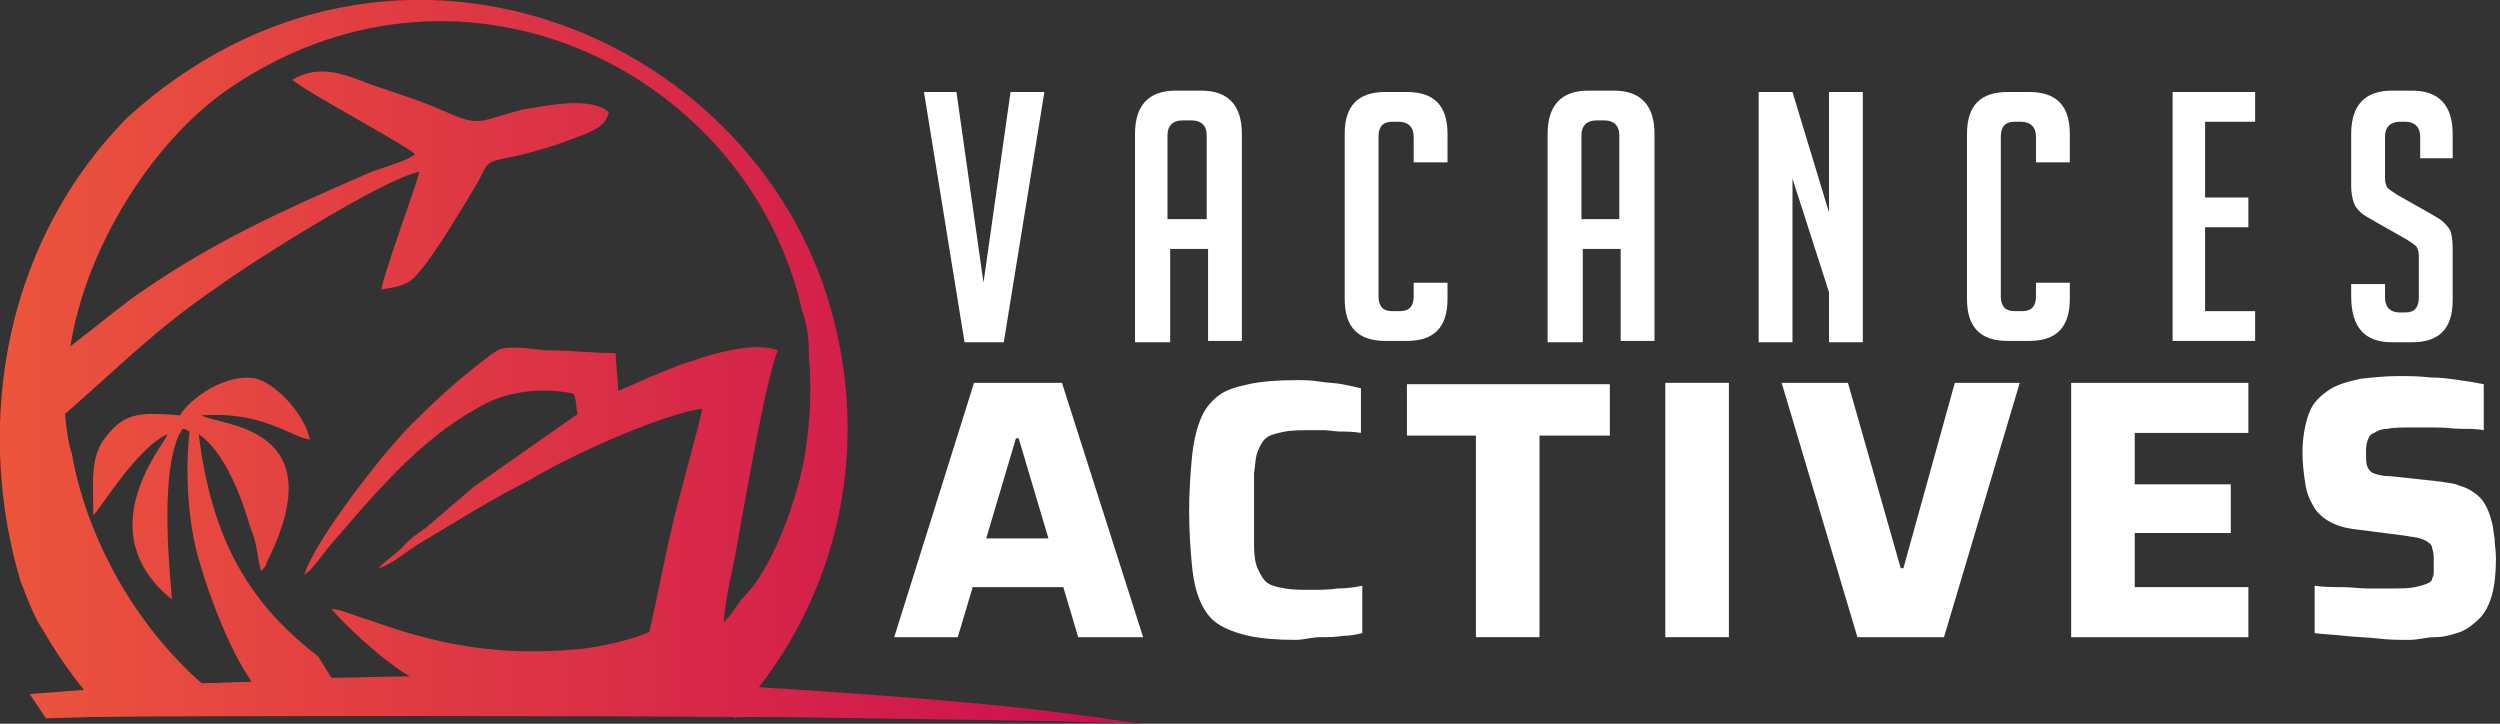
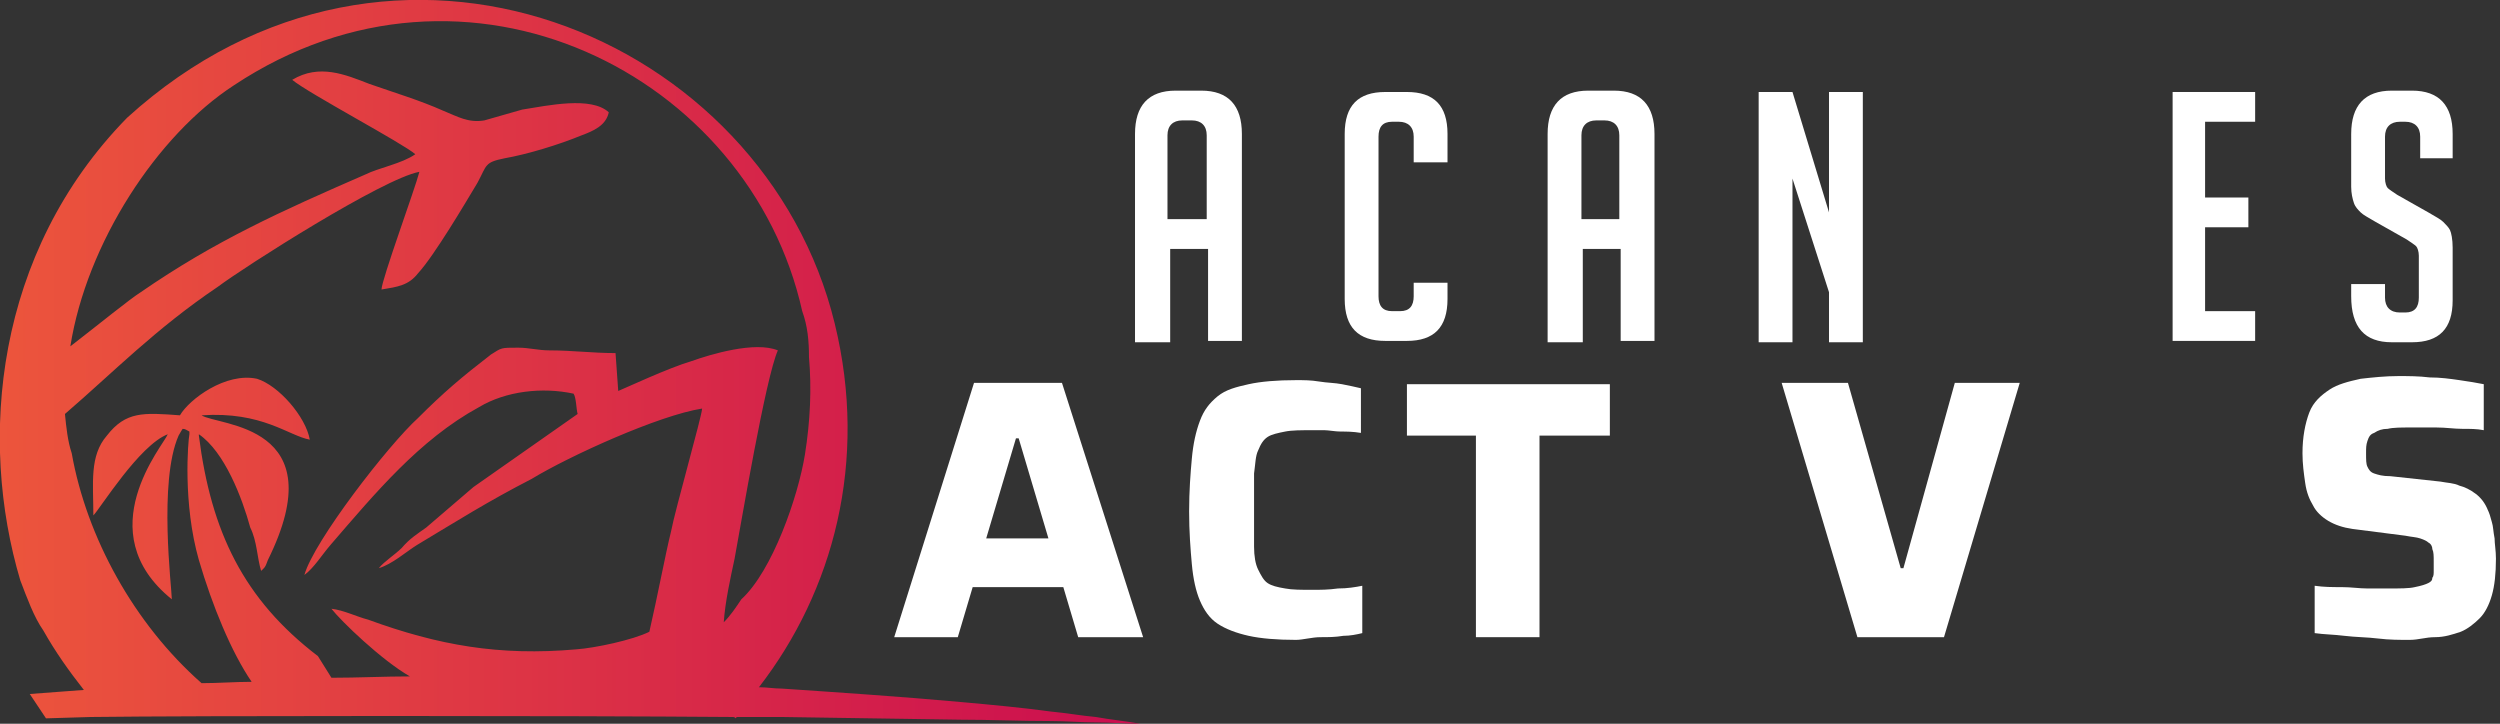
<svg xmlns="http://www.w3.org/2000/svg" version="1.1" id="Layer_1" x="0px" y="0px" width="184.8px" height="53.5px" viewBox="0 0 184.8 53.5" style="enable-background:new 0 0 184.8 53.5;" xml:space="preserve">
  <rect x="0" y="0" width="184.8" height="53.5" fill="#333333" stroke="none" />
  <style type="text/css">
	.st0{fill:#FFFFFF;}
	.st1{fill-rule:evenodd;clip-rule:evenodd;fill:url(#SVGID_1_);}
</style>
  <g>
-     <path class="st0" d="M77.2,6.8l-3,18.5h-2.9l-3-18.5h2.4l2,14.1l2-14.1H77.2z" />
    <path class="st0" d="M86.4,25.3h-2.5V9.9c0-2.1,1-3.2,3-3.2h1.9c2,0,3,1.1,3,3.2v15.3h-2.5v-6.8h-2.8V25.3z M89.2,16.2v-6.2   c0-0.7-0.4-1.1-1.1-1.1h-0.7c-0.7,0-1.1,0.4-1.1,1.1v6.2H89.2z" />
    <path class="st0" d="M107,20.9v1.2c0,2.1-1,3.1-3,3.1h-1.6c-2,0-3-1-3-3.1V9.9c0-2.1,1-3.1,3-3.1h1.6c2,0,3,1,3,3.1V12h-2.5v-1.9   c0-0.7-0.4-1.1-1.1-1.1h-0.5c-0.7,0-1,0.4-1,1.1v11.8c0,0.7,0.3,1.1,1,1.1h0.6c0.7,0,1-0.4,1-1.1v-1H107z" />
    <path class="st0" d="M116.9,25.3h-2.5V9.9c0-2.1,1-3.2,3-3.2h1.9c2,0,3,1.1,3,3.2v15.3h-2.5v-6.8h-2.8V25.3z M119.7,16.2v-6.2   c0-0.7-0.4-1.1-1.1-1.1H118c-0.7,0-1.1,0.4-1.1,1.1v6.2H119.7z" />
    <path class="st0" d="M135.2,15.7V6.8h2.5v18.5h-2.5v-3.7l-2.7-8.4v12.1H130V6.8h2.5L135.2,15.7z" />
-     <path class="st0" d="M153,20.9v1.2c0,2.1-1,3.1-3,3.1h-1.6c-2,0-3-1-3-3.1V9.9c0-2.1,1-3.1,3-3.1h1.6c2,0,3,1,3,3.1V12h-2.5v-1.9   c0-0.7-0.4-1.1-1.1-1.1h-0.5c-0.7,0-1,0.4-1,1.1v11.8c0,0.7,0.3,1.1,1,1.1h0.6c0.7,0,1-0.4,1-1.1v-1H153z" />
    <path class="st0" d="M160.6,25.3V6.8h6.1V9h-3.7v5.6h3.2v2.2h-3.2V23h3.7v2.2H160.6z" />
    <path class="st0" d="M178.9,11.7v-1.6c0-0.7-0.4-1.1-1.1-1.1h-0.4c-0.7,0-1.1,0.4-1.1,1.1v3.1c0,0.3,0.1,0.6,0.2,0.7   c0.1,0.1,0.4,0.3,0.7,0.5l2.3,1.3c0.5,0.3,0.9,0.5,1.1,0.7s0.4,0.4,0.5,0.6c0.1,0.2,0.2,0.7,0.2,1.3v3.9c0,2.1-1,3.1-3,3.1h-1.5   c-2,0-3-1.1-3-3.4v-0.9h2.5v1c0,0.7,0.4,1.1,1.1,1.1h0.4c0.7,0,1-0.4,1-1.1v-3.1c0-0.3-0.1-0.6-0.2-0.7c-0.1-0.1-0.4-0.3-0.7-0.5   l-2.3-1.3c-0.5-0.3-0.9-0.5-1.1-0.7c-0.2-0.2-0.4-0.4-0.5-0.7c-0.1-0.3-0.2-0.7-0.2-1.2V9.9c0-2.1,1-3.2,3-3.2h1.5c2,0,3,1.1,3,3.2   v1.8H178.9z" />
    <path class="st0" d="M66.1,47.1l5.9-18.8h6.5l6,18.8h-4.8l-1.1-3.7h-6.7l-1.1,3.7H66.1z M72.9,39.8h4.6l-2.2-7.4h-0.2L72.9,39.8z" />
    <path class="st0" d="M95.8,47.3c-1.4,0-2.6-0.1-3.5-0.3c-0.9-0.2-1.7-0.5-2.3-0.9s-1-1-1.3-1.7c-0.3-0.7-0.5-1.6-0.6-2.7   c-0.1-1.1-0.2-2.4-0.2-3.9c0-1.5,0.1-2.8,0.2-3.9c0.1-1.1,0.3-2,0.6-2.8s0.7-1.3,1.3-1.8s1.4-0.7,2.3-0.9c0.9-0.2,2.1-0.3,3.5-0.3   c0.6,0,1.1,0,1.7,0.1s1.2,0.1,1.7,0.2c0.5,0.1,1,0.2,1.4,0.3V32c-0.6-0.1-1.1-0.1-1.5-0.1s-0.9-0.1-1.2-0.1c-0.4,0-0.7,0-0.9,0   c-0.8,0-1.5,0-2,0.1c-0.5,0.1-1,0.2-1.3,0.4c-0.3,0.2-0.5,0.5-0.7,1c-0.2,0.4-0.2,1-0.3,1.7c0,0.7,0,1.6,0,2.7c0,1.1,0,2,0,2.7   c0,0.7,0.1,1.3,0.3,1.7c0.2,0.4,0.4,0.8,0.7,1c0.3,0.2,0.7,0.3,1.3,0.4c0.5,0.1,1.2,0.1,2,0.1c0.6,0,1.2,0,1.9-0.1   c0.7,0,1.3-0.1,1.8-0.2v3.5c-0.4,0.1-0.9,0.2-1.4,0.2c-0.6,0.1-1.1,0.1-1.7,0.1S96.3,47.3,95.8,47.3z" />
    <path class="st0" d="M109.1,47.1V32.2H104v-3.8h15v3.8h-5.2v14.9H109.1z" />
-     <path class="st0" d="M123.1,47.1V28.3h4.7v18.8H123.1z" />
    <path class="st0" d="M137.3,47.1l-5.6-18.8h4.9l3.9,13.7h0.2l3.8-13.7h4.8l-5.6,18.8H137.3z" />
-     <path class="st0" d="M153.1,47.1V28.3h13.1V32h-8.4v3.8h7.1v3.6h-7.1v4h8.4v3.7H153.1z" />
    <path class="st0" d="M178.1,47.3c-0.7,0-1.5,0-2.3-0.1s-1.7-0.1-2.5-0.2s-1.5-0.1-2.2-0.2v-3.5c0.7,0.1,1.3,0.1,2,0.1   c0.7,0,1.3,0.1,1.9,0.1c0.6,0,1.1,0,1.6,0c0.8,0,1.5,0,1.9-0.1c0.5-0.1,0.8-0.2,1-0.3c0.2-0.1,0.3-0.2,0.3-0.4   c0.1-0.1,0.1-0.3,0.1-0.5c0-0.2,0-0.4,0-0.7c0-0.4,0-0.7-0.1-0.9c0-0.2-0.1-0.4-0.3-0.5c-0.1-0.1-0.3-0.2-0.6-0.3   c-0.3-0.1-0.6-0.1-1.1-0.2l-3.9-0.5c-0.7-0.1-1.3-0.3-1.8-0.6s-0.9-0.7-1.1-1.1c-0.3-0.5-0.5-1-0.6-1.7c-0.1-0.7-0.2-1.4-0.2-2.2   c0-1.2,0.2-2.2,0.5-3s0.9-1.3,1.5-1.7c0.6-0.4,1.4-0.6,2.3-0.8c0.9-0.1,1.8-0.2,2.8-0.2c0.7,0,1.5,0,2.3,0.1c0.8,0,1.5,0.1,2.2,0.2   c0.7,0.1,1.3,0.2,1.8,0.3v3.4c-0.5-0.1-1-0.1-1.6-0.1s-1.2-0.1-1.9-0.1s-1.3,0-1.9,0c-0.7,0-1.3,0-1.7,0.1c-0.4,0-0.7,0.1-1,0.3   c-0.3,0.1-0.4,0.3-0.5,0.6s-0.1,0.5-0.1,0.9c0,0.5,0,0.8,0.1,1c0.1,0.2,0.2,0.4,0.5,0.5c0.3,0.1,0.6,0.2,1.2,0.2l3.7,0.4   c0.5,0.1,1,0.1,1.4,0.3c0.4,0.1,0.8,0.3,1.2,0.6c0.4,0.3,0.7,0.7,0.9,1.2c0.1,0.2,0.2,0.5,0.3,0.9c0.1,0.3,0.1,0.7,0.2,1.2   c0,0.4,0.1,0.9,0.1,1.5c0,1.1-0.1,2-0.3,2.7c-0.2,0.7-0.5,1.3-0.9,1.7s-0.9,0.8-1.4,1c-0.6,0.2-1.2,0.4-1.9,0.4   S178.8,47.3,178.1,47.3z" />
  </g>
  <g>
    <linearGradient id="SVGID_1_" gradientUnits="userSpaceOnUse" x1="-17.759" y1="26.752" x2="87.023" y2="26.752">
      <stop offset="0" style="stop-color:#F36438" />
      <stop offset="1" style="stop-color:#CA0B50" />
    </linearGradient>
    <path class="st1" d="M81,53c-1.1-0.1-2.2-0.3-3.3-0.4c-2.2-0.3-4.4-0.5-6.6-0.7c-4.4-0.4-8.9-0.7-13.3-1c-0.6,0-1.1-0.1-1.7-0.1   c5.5-7.1,8.1-16.7,5.6-26.9C56.5,2.6,29-9.1,9.4,8.7c-9.8,10-11,23.8-7.9,34.2c0.5,1.3,1,2.7,1.7,3.7c0.9,1.6,1.9,3,3,4.4   c-1.3,0.1-2.7,0.2-4,0.3c0.4,0.6,0.8,1.2,1.2,1.8l3.3-0.1c7.6-0.1,35.4-0.1,47.5,0c0.1,0,0.2,0.1,0.2,0.1c0,0,0-0.1,0.1-0.1   c1.3,0,2.5,0,3.3,0L71,53.2c2.2,0,4.4,0.1,6.7,0.1c1.1,0,2.2,0.1,3.3,0.1c1.1,0,2.2,0.1,3.3,0.1C83.2,53.3,82.1,53.2,81,53z    M53.5,46c0.1-1.5,0.5-3.3,0.8-4.7c0.5-2.7,2.3-13.4,3.2-15.4c-1.7-0.7-5,0.3-6.4,0.8c-1.7,0.5-4.9,2-5.4,2.2l-0.2-2.8   c-1.7,0-3.2-0.2-4.9-0.2c-0.8,0-1.5-0.2-2.3-0.2c-1.3,0-1.2,0-2,0.5c-2.2,1.7-3.5,2.8-5.4,4.7c-2.2,2-7.7,9.1-8.4,11.6   c0.7-0.5,1.3-1.5,2-2.3c3.2-3.7,6.5-7.7,10.9-10.1c2-1.2,4.7-1.5,7-1c0.2,0.3,0.2,1.2,0.3,1.5L35,36l-3.5,3   c-0.7,0.5-1.2,0.8-1.8,1.5c-0.5,0.5-1.3,1-1.7,1.5c1-0.3,2-1.2,2.8-1.7c3-1.8,5.2-3.2,8.5-4.9c2.8-1.7,9.4-4.7,12.6-5.2   c0,0.5-2,7.5-2.3,9.1c-0.4,1.6-1,4.8-1.6,7.4c-1.2,0.6-4,1.2-5.4,1.3c-5.7,0.5-10.2-0.3-15.4-2.2c-0.8-0.2-1.8-0.7-2.7-0.8   c0.7,0.9,3.7,3.8,5.8,5c-1.9,0-3.8,0.1-5.8,0.1c-0.5-0.8-1-1.6-1-1.6c-5.5-4.2-7.9-9.2-8.8-16.3c0,0,0-0.1,0-0.1   c1.9,1.3,3.2,4.7,3.8,6.9c0.5,1,0.5,2.2,0.8,3.2c0.2-0.2,0.3-0.2,0.5-0.8c5-10.1-3.7-9.9-4.9-10.7c4.5-0.3,6.4,1.5,8,1.8   c-0.3-1.7-2.3-4-3.9-4.5c-2.3-0.5-5,1.5-5.7,2.7c-2.7-0.2-4-0.3-5.4,1.5c-1.3,1.5-1,3.5-1,5.9c0.5-0.5,3.4-5.2,5.5-6   c-0.3,0.8-5.9,7.2,0.3,12.2c0-0.8-1-8.7,0.5-12.1c0.1-0.2,0.3-0.5,0.3-0.5c0.2,0,0.3,0.1,0.5,0.2c0,0.1,0,0.2,0,0.2   c-0.1,0.5-0.5,5.1,0.7,9.3c1,3.4,2.4,6.8,3.9,9c-1.2,0-2.5,0.1-3.7,0.1c-5-4.4-8.5-10.8-9.6-17c-0.3-0.9-0.4-1.9-0.5-2.9   c3.6-3.1,6.7-6.3,11.3-9.4c2-1.5,12.2-8,14.9-8.5c-0.3,1.2-2.8,8-2.8,8.7c1.2-0.2,2-0.3,2.7-1.2c1.2-1.3,3.5-5.2,4.4-6.7   c0.7-1.3,0.5-1.5,2-1.8c1.7-0.3,4-1,5.7-1.7c0.8-0.3,1.8-0.7,2-1.7c-1.3-1.2-4.5-0.5-6.4-0.2c-1,0.3-1.8,0.5-2.8,0.8   c-1.2,0.2-2-0.3-3-0.7c-1.8-0.8-3.5-1.3-5.5-2c-1.8-0.7-3.7-1.5-5.7-0.3c1.2,1,8.2,4.7,9.1,5.5c-1,0.7-2.7,1-3.7,1.5   c-6.2,2.7-11.1,4.9-16.6,8.7c-0.8,0.5-3,2.3-5.2,4C6.4,18,11.6,10,17.3,6.3c17.2-11.4,38.1-0.8,42,16.7c0.4,1.1,0.5,2.2,0.5,3.4   c0.2,2.3,0.1,4.7-0.3,7.2c-0.5,3.1-2.4,8.6-4.7,10.7C54.4,44.9,54,45.5,53.5,46z" />
  </g>
</svg>